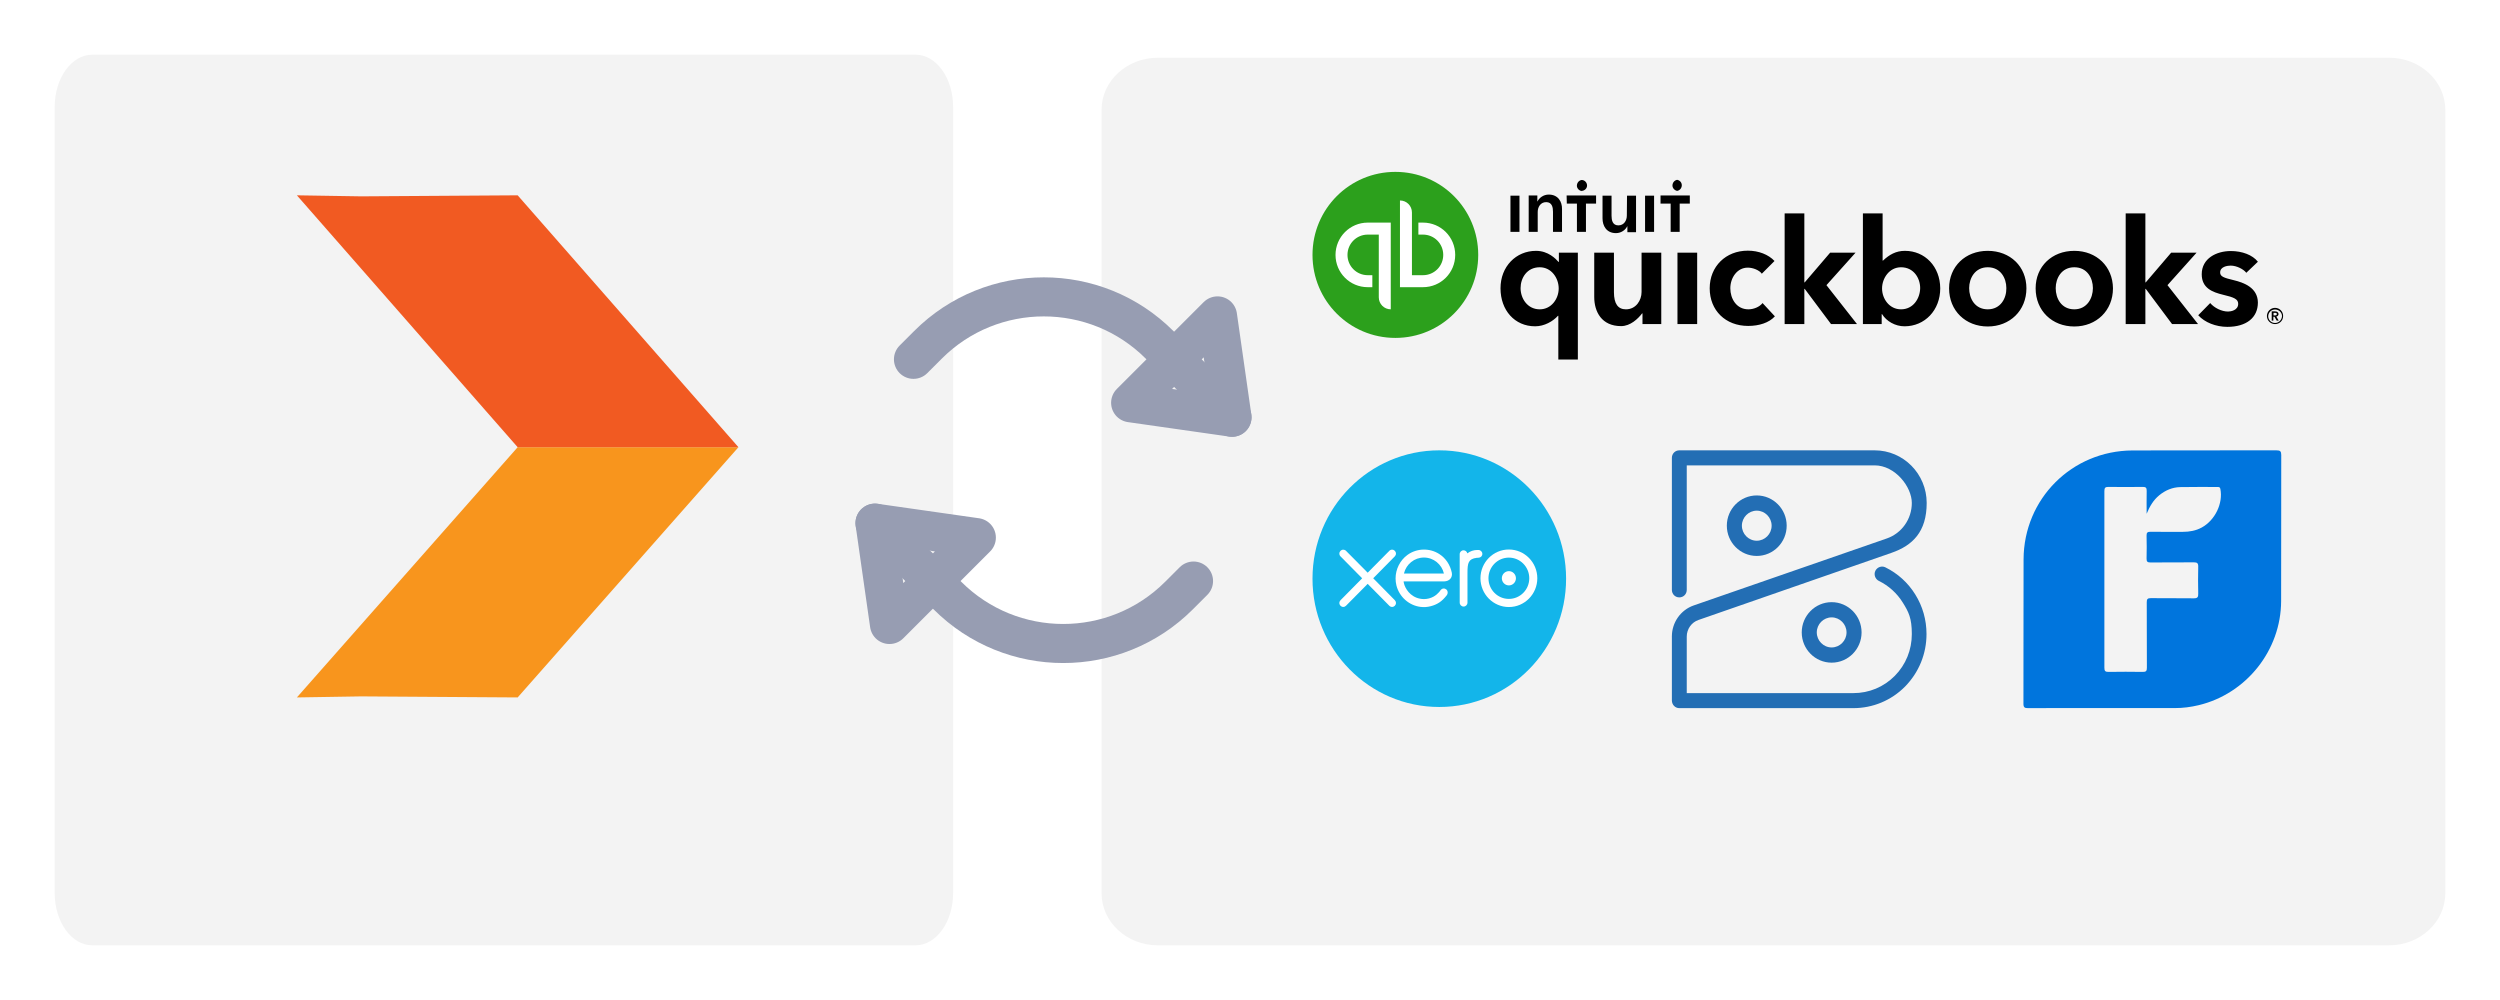
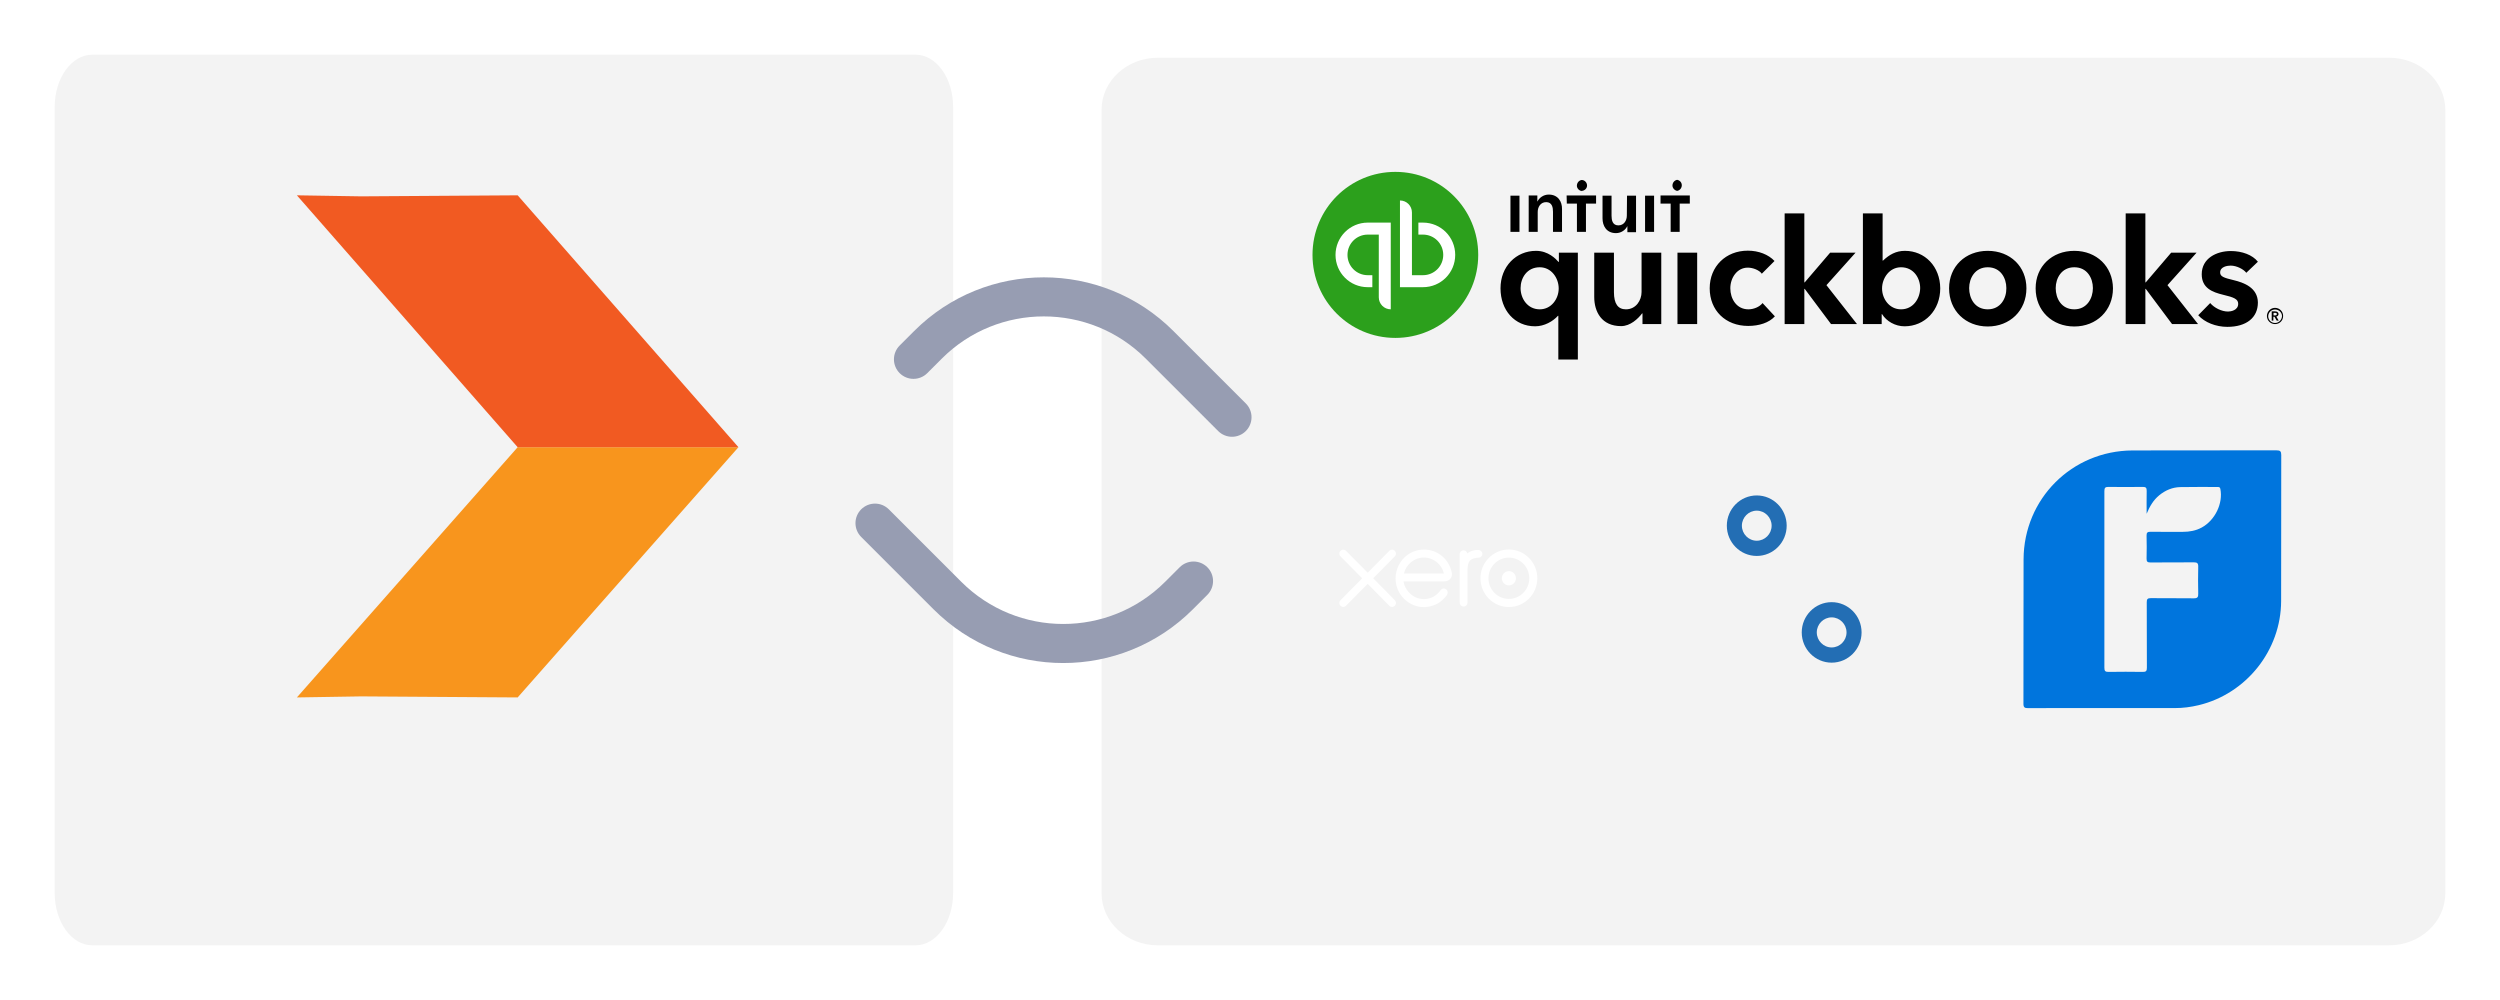
<svg xmlns="http://www.w3.org/2000/svg" width="320" height="128" viewBox="0 0 320 128" fill="none">
  <g filter="url(#filter0_d_5691_89)">
    <path d="M117.189 114L11.811 114C9.155 114 7 111.003 7 107.31L7 6.69C7 2.997 9.155 -9.8652e-06 11.811 -9.63304e-06L117.189 -4.20583e-07C119.845 -1.88421e-07 122 2.997 122 6.69L122 107.31C122 111.003 119.845 114 117.189 114Z" fill="#F3F3F3" />
  </g>
  <g filter="url(#filter1_d_5691_89)">
    <path d="M305.805 114L148.195 114C144.224 114 141 111.013 141 107.333L141 7.058C141 3.377 144.224 0.391 148.195 0.391L305.805 0.391C309.776 0.391 313 3.377 313 7.058L313 107.333C313 111.013 309.776 114 305.805 114Z" fill="#F3F3F3" />
  </g>
  <path d="M66.261 89.272L46.223 89.138L38 89.272L66.261 57.242L94.522 57.242L66.261 89.272Z" fill="#F8951D" />
  <path d="M66.261 25L46.223 25.133L38 25L66.261 57.243L94.522 57.243L66.261 25Z" fill="#F15A22" />
  <path d="M112 66.961L121.266 76.227C129.455 84.415 142.73 84.415 150.918 76.227L152.771 74.374" stroke="#979DB2" stroke-width="5" stroke-linecap="round" stroke-linejoin="round" />
-   <path d="M113.853 79.934L112 66.961L124.972 68.814L113.853 79.934Z" stroke="#979DB2" stroke-width="5" stroke-linecap="round" stroke-linejoin="round" />
  <path d="M157.696 53.407L148.429 44.141C140.241 35.953 126.965 35.953 118.778 44.141L116.924 45.994" stroke="#979DB2" stroke-width="5" stroke-linecap="round" stroke-linejoin="round" />
-   <path d="M155.842 40.435L157.695 53.408L144.722 51.555L155.842 40.435Z" stroke="#979DB2" stroke-width="5" stroke-linecap="round" stroke-linejoin="round" />
  <path d="M291.65 40.208C291.65 39.948 291.438 39.854 291.202 39.854H290.778V41.035H290.99V40.539H291.131L291.414 41.035H291.673L291.367 40.515C291.532 40.492 291.65 40.373 291.65 40.208ZM291.013 40.373V40.043H291.202C291.32 40.043 291.438 40.066 291.438 40.208C291.438 40.35 291.296 40.373 291.178 40.373H291.013ZM291.202 39.405C290.636 39.405 290.165 39.878 290.165 40.444C290.165 41.035 290.636 41.483 291.202 41.483C291.791 41.483 292.239 41.035 292.239 40.444C292.239 39.878 291.791 39.405 291.202 39.405ZM291.202 41.342C290.707 41.342 290.33 40.94 290.33 40.468C290.354 39.972 290.754 39.594 291.249 39.618C291.721 39.641 292.098 40.019 292.098 40.468C292.074 40.94 291.697 41.342 291.202 41.342ZM223.791 39.594C222.259 39.594 221.481 38.224 221.481 36.902C221.481 35.58 222.33 34.257 223.72 34.257C224.38 34.257 225.205 34.588 225.512 35.036L227.138 33.407C226.36 32.581 225.111 32.085 223.72 32.085C220.892 32.085 218.841 34.115 218.841 36.902C218.841 39.736 220.868 41.719 223.767 41.719C225.158 41.719 226.431 41.318 227.185 40.492L225.606 38.791C225.229 39.287 224.474 39.594 223.791 39.594ZM214.716 41.483H217.238V32.344H214.716V41.483ZM210.12 37.374C210.12 38.437 209.413 39.594 208.117 39.594C207.103 39.594 206.585 38.886 206.585 37.398V32.344H204.062V38.012C204.062 39.901 205.005 41.743 207.504 41.743C208.682 41.743 209.672 40.799 210.191 40.114H210.238V41.483H212.642V32.344H210.12V37.374ZM199.537 33.525H199.49C199.136 33.124 198.17 32.108 196.614 32.108C194.045 32.108 192.065 34.115 192.065 36.902C192.065 39.712 193.88 41.767 196.496 41.767C197.675 41.767 198.783 41.129 199.419 40.421H199.466V46.017H201.965V32.344H199.537V33.525ZM197.086 39.594C195.53 39.594 194.634 38.224 194.634 36.879C194.634 35.603 195.436 34.21 197.086 34.21C198.594 34.21 199.513 35.603 199.513 36.926C199.513 38.224 198.594 39.594 197.086 39.594ZM254.432 32.108C251.557 32.108 249.483 34.115 249.483 36.902C249.483 39.783 251.604 41.79 254.432 41.79C257.261 41.79 259.382 39.76 259.382 36.902C259.382 34.115 257.308 32.108 254.432 32.108ZM254.432 39.594C252.782 39.594 252.052 38.201 252.052 36.879C252.052 35.603 252.806 34.21 254.432 34.21C256.082 34.21 256.813 35.603 256.813 36.879C256.836 38.177 256.082 39.594 254.432 39.594ZM285.922 35.863C284.626 35.556 284.178 35.391 284.178 34.871C284.178 34.139 285.097 33.998 285.522 33.998C286.299 33.998 287.195 34.47 287.525 34.918L289.01 33.502C288.326 32.628 286.983 32.132 285.545 32.132C283.73 32.132 281.821 33.053 281.821 35.107C281.821 36.879 283.188 37.398 284.555 37.729C285.969 38.059 286.488 38.295 286.488 38.886C286.488 39.736 285.522 39.878 285.192 39.878C284.367 39.878 283.424 39.405 282.905 38.791L281.373 40.35C282.198 41.271 283.636 41.838 285.097 41.838C287.549 41.838 289.01 40.657 289.01 38.72C288.986 36.808 287.195 36.17 285.922 35.863ZM281.161 32.344H277.908L274.656 36.146H274.609V27.314H272.087V41.483H274.609V36.973H274.656L278.026 41.483H281.35L277.437 36.501L281.161 32.344ZM243.826 32.108C242.671 32.108 241.822 32.604 241.021 33.36H240.974V27.314H238.452V41.483H240.856V40.208H240.903C241.469 41.129 242.6 41.767 243.779 41.767C246.371 41.767 248.351 39.712 248.351 36.902C248.328 34.115 246.395 32.108 243.826 32.108ZM243.331 39.594C241.822 39.594 240.903 38.224 240.903 36.926C240.903 35.627 241.822 34.21 243.331 34.21C244.957 34.21 245.782 35.603 245.782 36.879C245.758 38.224 244.886 39.594 243.331 39.594ZM237.509 32.344H234.256L231.003 36.146H230.956V27.314H228.434V41.483H230.956V36.973H231.003L234.374 41.483H237.697L233.785 36.501L237.509 32.344ZM265.51 32.108C262.635 32.108 260.561 34.115 260.561 36.902C260.561 39.783 262.682 41.79 265.51 41.79C268.339 41.79 270.46 39.76 270.46 36.902C270.437 34.115 268.362 32.108 265.51 32.108ZM265.51 39.594C263.86 39.594 263.13 38.201 263.13 36.879C263.13 35.603 263.884 34.21 265.51 34.21C267.16 34.21 267.891 35.603 267.891 36.879C267.891 38.177 267.137 39.594 265.51 39.594Z" fill="black" />
  <path d="M178.607 43.253C184.476 43.253 189.213 38.507 189.213 32.627C189.213 26.747 184.476 22 178.607 22C172.738 22 168 26.747 168 32.627C168 38.507 172.738 43.253 178.607 43.253Z" fill="#2CA01C" />
  <path d="M170.946 32.627C170.946 34.917 172.785 36.759 175.071 36.759H175.66V35.224H175.071C173.633 35.224 172.478 34.067 172.478 32.627C172.478 31.186 173.633 30.029 175.071 30.029H176.485V38.058C176.485 38.908 177.169 39.593 178.017 39.593V28.494H175.071C172.785 28.494 170.946 30.36 170.946 32.627ZM182.142 28.494H181.553V30.029H182.142C183.58 30.029 184.735 31.186 184.735 32.627C184.735 34.067 183.58 35.224 182.142 35.224H180.728V27.195C180.728 26.345 180.044 25.66 179.196 25.66V36.759H182.142C184.429 36.759 186.267 34.917 186.267 32.627C186.267 30.336 184.429 28.494 182.142 28.494Z" fill="white" />
  <path d="M202.436 24.433C202.813 24.433 203.143 24.125 203.143 23.748C203.143 23.37 202.837 23.039 202.46 23.039H202.436C202.059 23.11 201.8 23.464 201.847 23.866C201.918 24.244 202.271 24.503 202.672 24.456H202.436V24.433ZM198.241 24.905C197.557 24.905 197.015 25.33 196.803 25.779H196.779V25.023H195.672V29.675H196.827V27.125C196.827 26.511 197.18 25.873 197.911 25.873C198.665 25.873 198.783 26.558 198.783 27.101V29.675H199.938V26.77C199.961 25.826 199.443 24.905 198.241 24.905ZM193.338 29.675H194.493V25.047H193.338V29.675ZM214.434 24.433C214.811 24.503 215.188 24.244 215.259 23.842C215.329 23.441 215.07 23.087 214.669 23.016C214.292 23.087 214.033 23.441 214.08 23.842C214.151 24.22 214.504 24.48 214.905 24.433H214.434ZM212.548 25.023V26.062H213.844V29.675H214.999V26.062H216.296V25.023H212.548ZM210.568 29.675H211.723V25.047H210.568V29.675ZM200.551 26.062H201.847V29.675H203.002V26.062H204.298V25.023H200.527L200.551 26.062ZM208.235 27.597C208.235 28.211 207.881 28.849 207.15 28.849C206.396 28.849 206.278 28.164 206.278 27.62V25.047H205.123V27.951C205.123 28.896 205.618 29.84 206.844 29.84C207.527 29.84 208.07 29.415 208.282 28.967H208.305V29.722H209.413V25.047H208.258L208.235 27.597Z" fill="black" />
-   <path d="M184.23 90.494C193.192 90.494 200.46 83.138 200.46 74.068C200.46 64.998 193.192 57.643 184.23 57.643C175.268 57.643 168 64.998 168 74.068C168 83.138 175.268 90.494 184.23 90.494Z" fill="#13B5EA" />
  <path d="M175.771 74.018L178.54 71.21C178.631 71.114 178.683 70.99 178.683 70.858C178.683 70.582 178.459 70.356 178.186 70.356C178.053 70.356 177.927 70.408 177.833 70.507L175.064 73.305L172.285 70.503C172.191 70.408 172.068 70.359 171.935 70.359C171.662 70.359 171.438 70.582 171.438 70.861C171.438 70.996 171.49 71.124 171.587 71.219L174.356 74.022L171.587 76.827C171.49 76.926 171.438 77.05 171.438 77.185C171.438 77.461 171.662 77.688 171.935 77.688C172.068 77.688 172.191 77.635 172.285 77.54L175.061 74.734L177.826 77.53C177.924 77.632 178.05 77.688 178.186 77.688C178.459 77.688 178.683 77.461 178.683 77.185C178.683 77.05 178.631 76.926 178.54 76.83L175.771 74.018Z" fill="white" />
  <path d="M192.235 74.019C192.235 74.521 192.641 74.932 193.138 74.932C193.634 74.932 194.04 74.521 194.04 74.019C194.04 73.516 193.634 73.106 193.138 73.106C192.641 73.106 192.235 73.516 192.235 74.019Z" fill="white" />
  <path d="M190.524 74.019C190.524 72.56 191.696 71.374 193.137 71.374C194.575 71.374 195.747 72.56 195.747 74.019C195.747 75.477 194.575 76.66 193.137 76.66C191.696 76.663 190.524 75.477 190.524 74.019ZM189.498 74.019C189.498 76.049 191.131 77.701 193.137 77.701C195.143 77.701 196.776 76.049 196.776 74.019C196.776 71.988 195.143 70.336 193.137 70.336C191.131 70.336 189.498 71.988 189.498 74.019Z" fill="white" />
  <path d="M189.239 70.398H189.086C188.629 70.398 188.187 70.546 187.817 70.832C187.768 70.605 187.57 70.438 187.333 70.438C187.061 70.438 186.843 70.658 186.84 70.937L186.843 77.139C186.843 77.415 187.067 77.639 187.34 77.639C187.613 77.639 187.837 77.415 187.837 77.136V73.322C187.837 72.051 187.95 71.538 189.028 71.4C189.129 71.387 189.236 71.391 189.236 71.391C189.531 71.381 189.739 71.177 189.739 70.898C189.739 70.625 189.515 70.398 189.239 70.398Z" fill="white" />
  <path d="M179.712 73.415C179.712 73.401 179.712 73.385 179.715 73.372C180.004 72.219 181.036 71.365 182.263 71.365C183.506 71.365 184.548 72.238 184.821 73.411H179.712V73.415ZM185.834 73.319C185.619 72.294 185.064 71.453 184.22 70.911C182.987 70.12 181.357 70.162 180.166 71.02C179.196 71.719 178.634 72.866 178.634 74.045C178.634 74.341 178.67 74.64 178.741 74.932C179.108 76.394 180.351 77.501 181.828 77.682C182.266 77.734 182.695 77.711 183.136 77.593C183.516 77.498 183.886 77.344 184.224 77.123C184.574 76.893 184.87 76.591 185.155 76.23C185.162 76.223 185.168 76.217 185.172 76.21C185.37 75.96 185.334 75.609 185.116 75.441C184.935 75.3 184.626 75.241 184.383 75.556C184.331 75.632 184.272 75.707 184.207 75.786C184.016 76.003 183.776 76.21 183.49 76.371C183.127 76.568 182.711 76.68 182.27 76.683C180.825 76.667 180.053 75.648 179.78 74.919C179.731 74.784 179.695 74.643 179.67 74.499C179.666 74.472 179.663 74.446 179.663 74.42C179.962 74.42 184.844 74.42 184.844 74.42C185.558 74.407 185.941 73.897 185.834 73.319Z" fill="white" />
  <path d="M269.431 90.633C266.151 90.633 262.872 90.626 259.594 90.642C259.152 90.645 258.998 90.551 259 90.072C259.018 83.915 258.994 77.757 259.017 71.6C259.045 63.841 265.205 57.688 272.97 57.658C279.11 57.636 285.248 57.659 291.388 57.643C291.868 57.642 292.001 57.767 292 58.249C291.984 64.476 292 70.703 291.985 76.929C291.97 83.22 287.549 88.791 281.434 90.262C280.43 90.503 279.415 90.637 278.378 90.634C275.396 90.624 272.414 90.631 269.431 90.631V90.633ZM274.769 65.764C274.769 64.789 274.754 63.814 274.776 62.84C274.784 62.461 274.683 62.318 274.28 62.324C272.815 62.345 271.35 62.347 269.885 62.324C269.463 62.316 269.36 62.456 269.361 62.862C269.373 70.396 269.372 77.93 269.361 85.464C269.361 85.867 269.458 86.011 269.884 86.003C271.349 85.979 272.814 85.979 274.279 86.003C274.703 86.011 274.803 85.869 274.801 85.465C274.785 82.675 274.801 79.884 274.784 77.094C274.782 76.689 274.884 76.558 275.305 76.563C277.136 76.586 278.967 76.556 280.798 76.584C281.276 76.591 281.386 76.435 281.374 75.987C281.345 74.837 281.346 73.684 281.374 72.534C281.385 72.091 281.235 71.975 280.808 71.979C278.96 71.999 277.111 71.977 275.262 71.996C274.866 72 274.752 71.877 274.761 71.49C274.785 70.514 274.787 69.536 274.761 68.56C274.75 68.155 274.899 68.063 275.275 68.068C276.653 68.087 278.031 68.075 279.409 68.076C280.258 68.076 281.072 67.931 281.828 67.518C283.531 66.587 284.57 64.426 284.208 62.592C284.152 62.311 283.974 62.333 283.784 62.333C282.214 62.335 280.644 62.319 279.075 62.349C278.067 62.369 277.174 62.751 276.392 63.387C275.624 64.012 275.156 64.831 274.77 65.763L274.769 65.764Z" fill="#0075DD" />
-   <path d="M237.238 90.643H214.952C214.418 90.643 214 90.197 214 89.657V81.466C214 79.682 215.114 78.086 216.786 77.499L241.486 68.932C243.413 68.275 244.713 66.444 244.713 64.379C244.713 62.313 242.577 59.567 239.954 59.567H215.904V75.504C215.904 76.044 215.486 76.466 214.952 76.466C214.418 76.466 214 76.044 214 75.504V58.605C214 58.065 214.418 57.643 214.952 57.643H239.954C243.645 57.643 246.616 60.67 246.616 64.379C246.616 68.087 244.806 69.824 242.113 70.763L217.413 79.353C216.507 79.658 215.904 80.527 215.904 81.489V88.718H237.238C239.234 88.718 241.115 87.943 242.531 86.512C243.947 85.08 244.713 83.179 244.713 81.16C244.713 79.142 244.318 78.344 243.552 77.123C242.809 75.926 241.741 74.964 240.488 74.354C240.024 74.119 239.815 73.532 240.047 73.063C240.279 72.594 240.859 72.382 241.324 72.617C242.902 73.391 244.225 74.588 245.154 76.091C246.106 77.616 246.593 79.353 246.593 81.16C246.593 83.695 245.618 86.066 243.854 87.873C242.09 89.657 239.722 90.643 237.215 90.643H237.238Z" fill="#236EB4" />
  <path d="M224.864 71.161C222.752 71.161 221.034 69.425 221.034 67.289C221.034 65.153 222.752 63.416 224.864 63.416C226.977 63.416 228.695 65.153 228.695 67.289C228.695 69.425 226.977 71.161 224.864 71.161ZM224.864 65.364C223.82 65.364 222.961 66.233 222.961 67.289C222.961 68.345 223.82 69.213 224.864 69.213C225.909 69.213 226.768 68.345 226.768 67.289C226.768 66.233 225.909 65.364 224.864 65.364ZM234.452 84.821C232.339 84.821 230.622 83.085 230.622 80.949C230.622 78.813 232.339 77.076 234.452 77.076C236.564 77.076 238.282 78.813 238.282 80.949C238.282 83.085 236.564 84.821 234.452 84.821ZM234.452 79.024C233.407 79.024 232.548 79.892 232.548 80.949C232.548 82.005 233.407 82.873 234.452 82.873C235.497 82.873 236.356 82.005 236.356 80.949C236.356 79.892 235.497 79.024 234.452 79.024Z" fill="#236EB4" />
  <defs>
    <filter id="filter0_d_5691_89" x="0" y="0" width="129" height="128" filterUnits="userSpaceOnUse" color-interpolation-filters="sRGB">
      <feFlood flood-opacity="0" result="BackgroundImageFix" />
      <feColorMatrix in="SourceAlpha" type="matrix" values="0 0 0 0 0 0 0 0 0 0 0 0 0 0 0 0 0 0 127 0" result="hardAlpha" />
      <feOffset dy="7" />
      <feGaussianBlur stdDeviation="3.5" />
      <feComposite in2="hardAlpha" operator="out" />
      <feColorMatrix type="matrix" values="0 0 0 0 0 0 0 0 0 0 0 0 0 0 0 0 0 0 0.07 0" />
      <feBlend mode="normal" in2="BackgroundImageFix" result="effect1_dropShadow_5691_89" />
      <feBlend mode="normal" in="SourceGraphic" in2="effect1_dropShadow_5691_89" result="shape" />
    </filter>
    <filter id="filter1_d_5691_89" x="134" y="0.391" width="186" height="127.609" filterUnits="userSpaceOnUse" color-interpolation-filters="sRGB">
      <feFlood flood-opacity="0" result="BackgroundImageFix" />
      <feColorMatrix in="SourceAlpha" type="matrix" values="0 0 0 0 0 0 0 0 0 0 0 0 0 0 0 0 0 0 127 0" result="hardAlpha" />
      <feOffset dy="7" />
      <feGaussianBlur stdDeviation="3.5" />
      <feComposite in2="hardAlpha" operator="out" />
      <feColorMatrix type="matrix" values="0 0 0 0 0 0 0 0 0 0 0 0 0 0 0 0 0 0 0.07 0" />
      <feBlend mode="normal" in2="BackgroundImageFix" result="effect1_dropShadow_5691_89" />
      <feBlend mode="normal" in="SourceGraphic" in2="effect1_dropShadow_5691_89" result="shape" />
    </filter>
  </defs>
</svg>